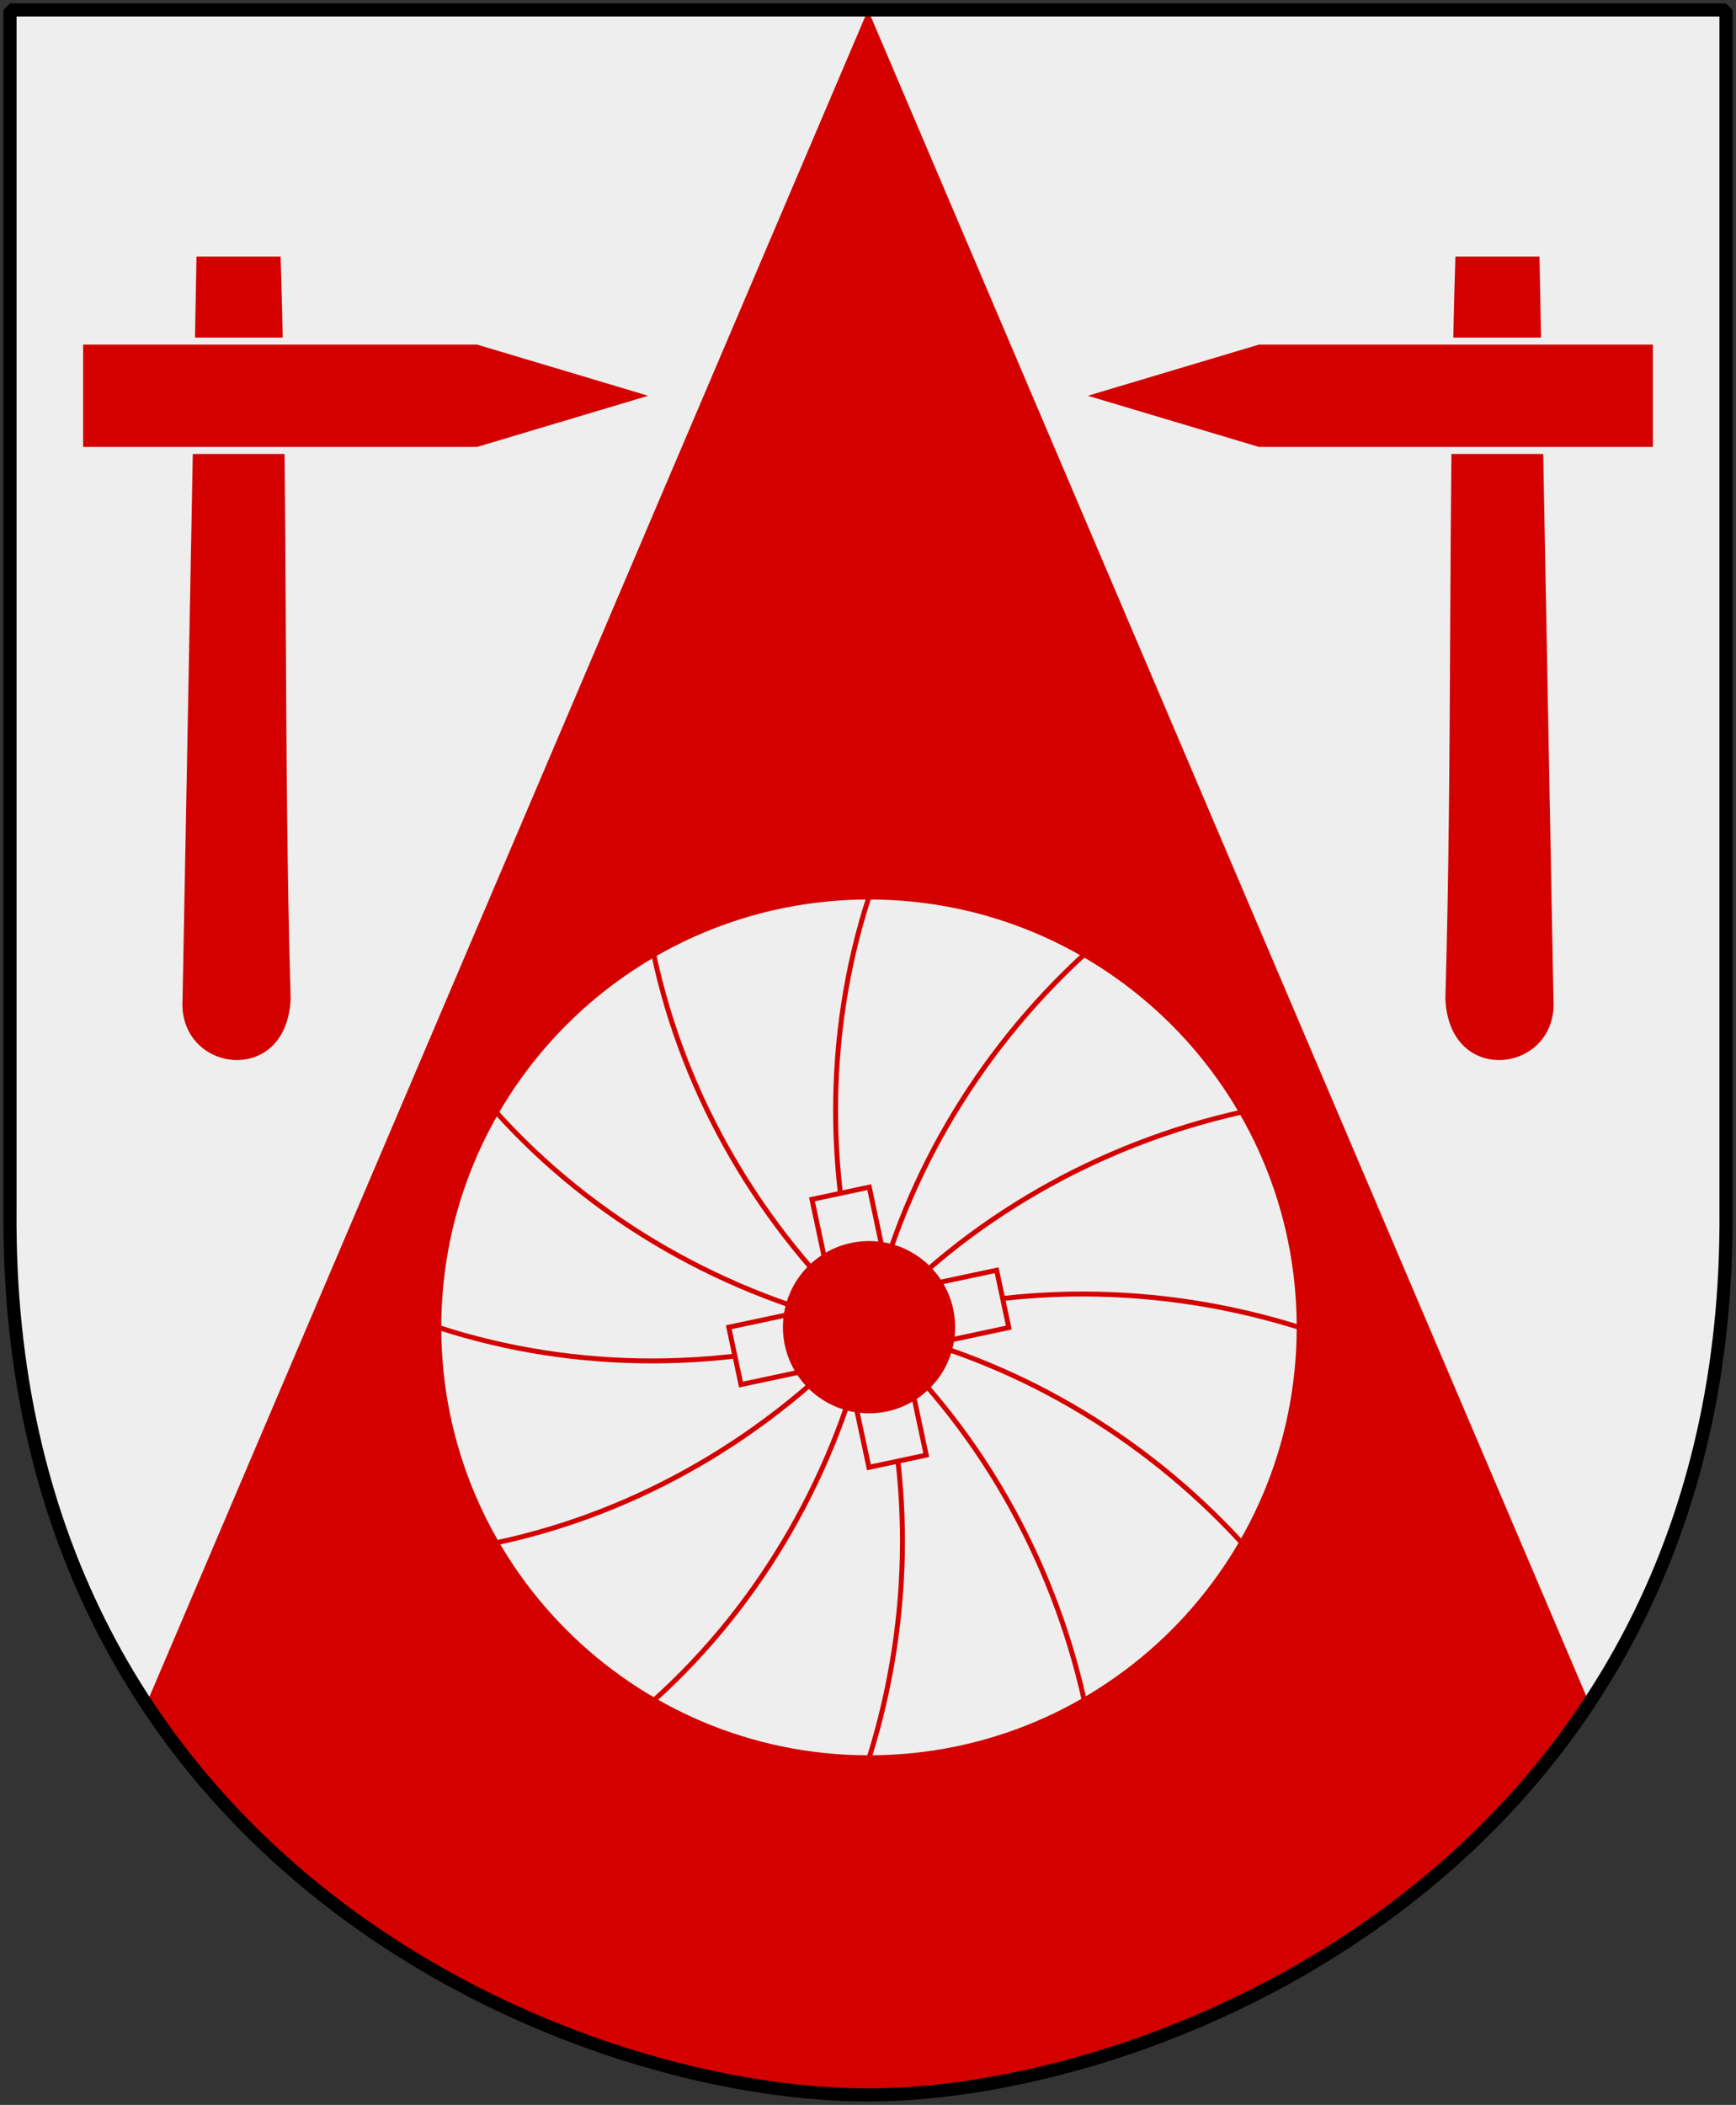
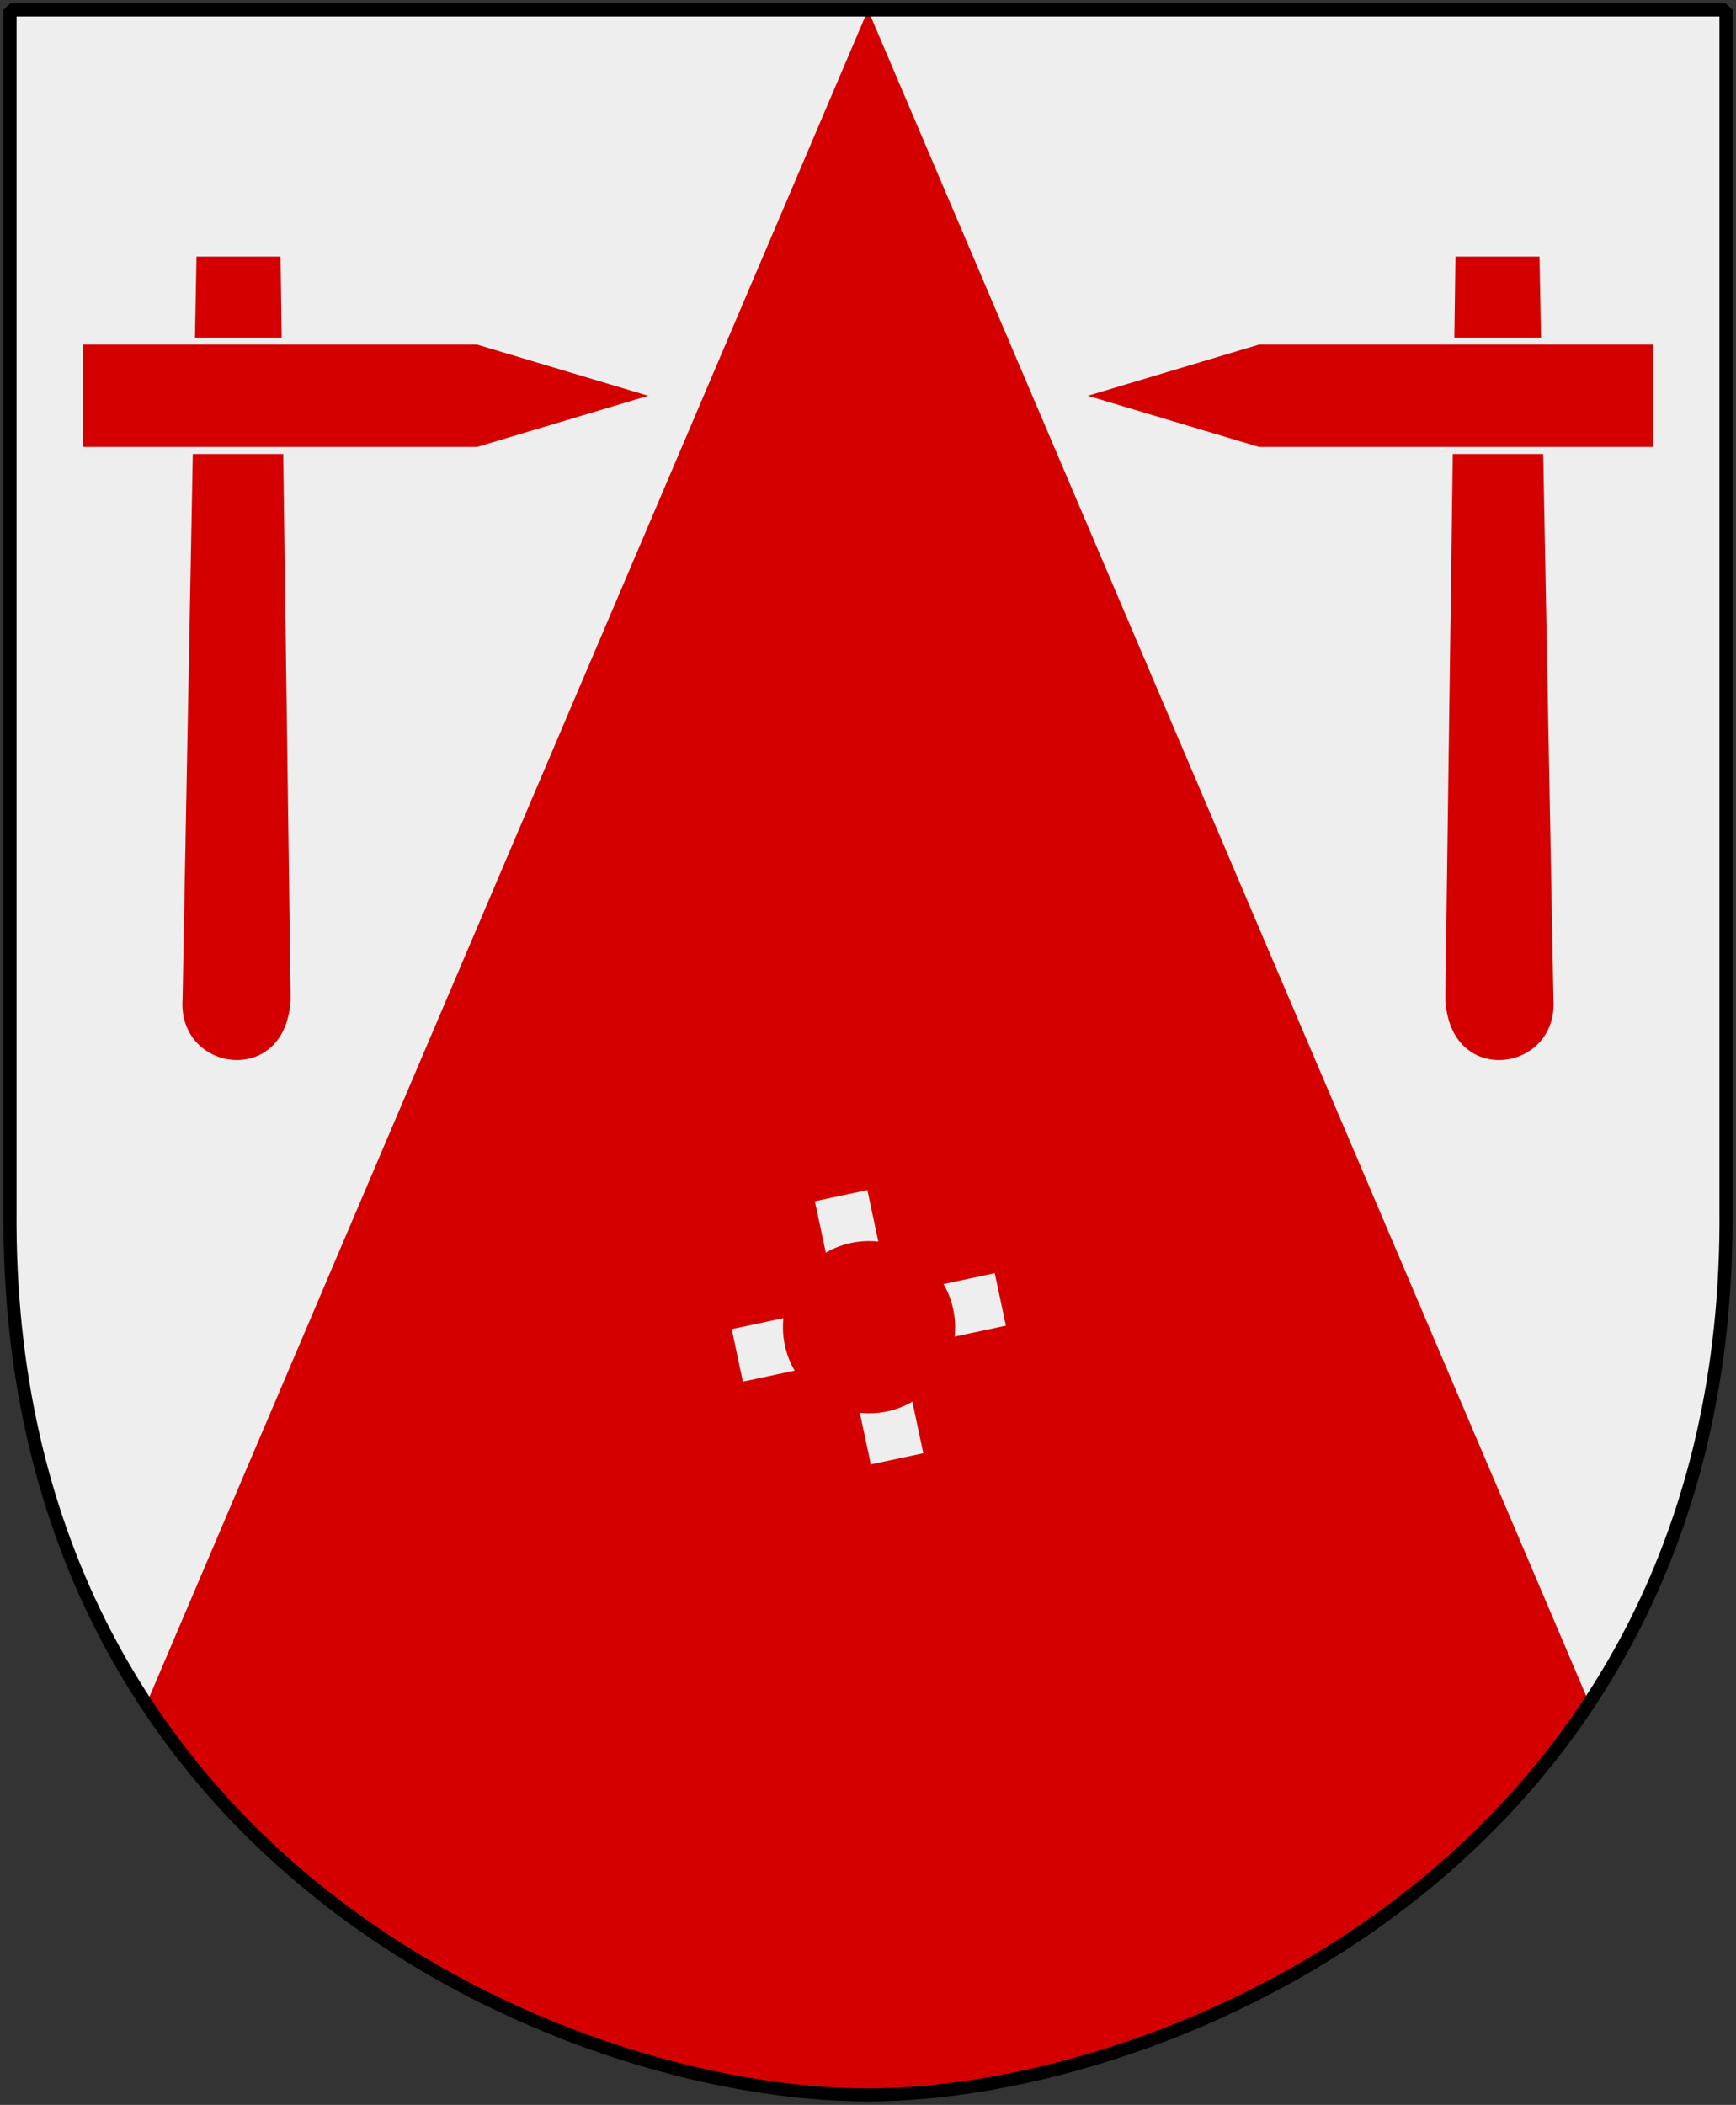
<svg xmlns="http://www.w3.org/2000/svg" xmlns:xlink="http://www.w3.org/1999/xlink" version="1.0" width="251" height="304.2" id="svg4166">
  <rect width="100%" height="100%" fill="#333333" stroke="none" />
  <defs id="defs4168" />
  <path d="M 249.551,1.44 L 1.45,1.44 L 1.45,174.936 C 0.682,268.657 81.739,302.756 125.5,302.756 C 168.494,302.756 250.318,268.657 249.551,174.936 L 249.551,1.44 z " style="fill:#d40000" id="Shield" />
  <path d="M 1.438,1.438 L 1.438,174.938 C 1.246,198.368 6.234,218.061 14.469,234.438 C 16.527,238.532 18.782,242.441 21.219,246.125 C 21.219,246.125 125.5,1.438 125.5,1.438 C 125.5,1.438 1.438,1.438 1.438,1.438 z M 125.5,1.438 C 125.5,1.438 229.781,246.125 229.781,246.125 C 232.218,242.441 234.473,238.532 236.531,234.438 C 244.766,218.061 249.754,198.368 249.562,174.938 L 249.562,1.438 C 249.562,1.438 125.5,1.438 125.5,1.438 z " style="fill:#eeeeee" id="Anti-spets" />
  <g transform="matrix(0.249,0,0,0.249,38.498,16.955)" id="Kvarnhjul">
-     <path d="M 400,365.219 C 400,476.465 309.817,566.648 198.571,566.648 C 87.325,566.648 -2.857,476.465 -2.857,365.219 C -2.857,253.973 87.325,163.791 198.571,163.791 C 309.817,163.791 400,253.973 400,365.219 z " transform="matrix(1.237,0,0,1.237,104.344,250.543)" style="fill:#eeeeee;fill-opacity:1;stroke:#d40000;stroke-width:1.308;stroke-miterlimit:4;stroke-dasharray:none;stroke-opacity:1" id="path1874" />
    <g id="g2783">
      <g id="g2777">
        <path d="M 350,702.362 C 376.316,783.298 375.472,871.335 350,952.362" style="fill:none;fill-rule:evenodd;stroke:#d40000;stroke-width:2.863;stroke-linecap:butt;stroke-linejoin:miter;stroke-miterlimit:4;stroke-dasharray:none;stroke-opacity:1" id="path2770" />
        <use transform="matrix(-1,0,0,1,700,-250)" id="use2775" x="0" y="0" width="744.094" height="1052.362" xlink:href="#path2770" />
      </g>
      <use transform="matrix(0,-1,1,0,-352.362,1052.362)" id="use2781" x="0" y="0" width="744.094" height="1052.362" xlink:href="#g2777" />
    </g>
    <use transform="matrix(0.866,-0.5,0.5,0.866,-304.29,269.099)" id="use2789" x="0" y="0" width="744.094" height="1052.362" xlink:href="#g2783" />
    <use transform="matrix(0.5,-0.866,0.866,0.5,-433.263,654.29)" id="use2791" x="0" y="0" width="744.094" height="1052.362" xlink:href="#g2783" />
    <rect width="34.026" height="159.026" x="179.309" y="680.27" transform="matrix(0.978,-0.208,0.208,0.978,0,0)" style="opacity:1;fill:#eeeeee;fill-opacity:1;stroke:#d40000;stroke-width:2.863;stroke-miterlimit:4;stroke-dasharray:none;stroke-opacity:1" id="rect4603" />
    <use transform="matrix(0,-1,1,0,-352.362,1052.362)" id="use4607" x="0" y="0" width="744.094" height="1052.362" xlink:href="#rect4603" />
    <path d="M 40,679.505 C 40,692.129 29.767,702.362 17.143,702.362 C 4.519,702.362 -5.714,692.129 -5.714,679.505 C -5.714,666.881 4.519,656.648 17.143,656.648 C 29.767,656.648 40,666.881 40,679.505 z " transform="matrix(2.165,0,0,2.165,312.882,-768.921)" style="fill:#d40000;fill-opacity:1;stroke:#d40000;stroke-width:0.47;stroke-miterlimit:4;stroke-dasharray:none;stroke-opacity:1" id="path2811" />
  </g>
  <g transform="matrix(1.019,0,0,1.019,250.119,-73.418)" style="fill:#d40000;stroke:#eeeeee" id="Kilhacka">
-     <path d="M -39.436,107.938 L -26.525,107.939 L -24.54,213.711 C -23.786,224.803 -40.287,227.044 -40.875,213.711 C -39.837,178.471 -40.557,143.176 -39.436,107.938 z " id="Skaft" />
+     <path d="M -39.436,107.938 L -26.525,107.939 L -24.54,213.711 C -23.786,224.803 -40.287,227.044 -40.875,213.711 z " id="Skaft" />
    <path d="M -66.91,120.425 L -10.431,120.425 L -10.431,135.932 L -66.91,135.932 L -92.852,128.178 L -66.91,120.425 z " id="Huvud" />
  </g>
  <use transform="matrix(-1,0,0,1,251,9.341572e-5)" id="Kilhacka-2" x="0" y="0" width="251" height="304.2" xlink:href="#Kilhacka" />
  <path d="M 249.551,1.44 L 1.45,1.44 L 1.45,174.936 C 0.682,268.657 81.739,302.756 125.5,302.756 C 168.494,302.756 250.318,268.657 249.551,174.936 L 249.551,1.44 z " style="fill:none;fill-opacity:0;stroke:#000000;stroke-width:1.888;stroke-linejoin:bevel" id="Frame" />
</svg>